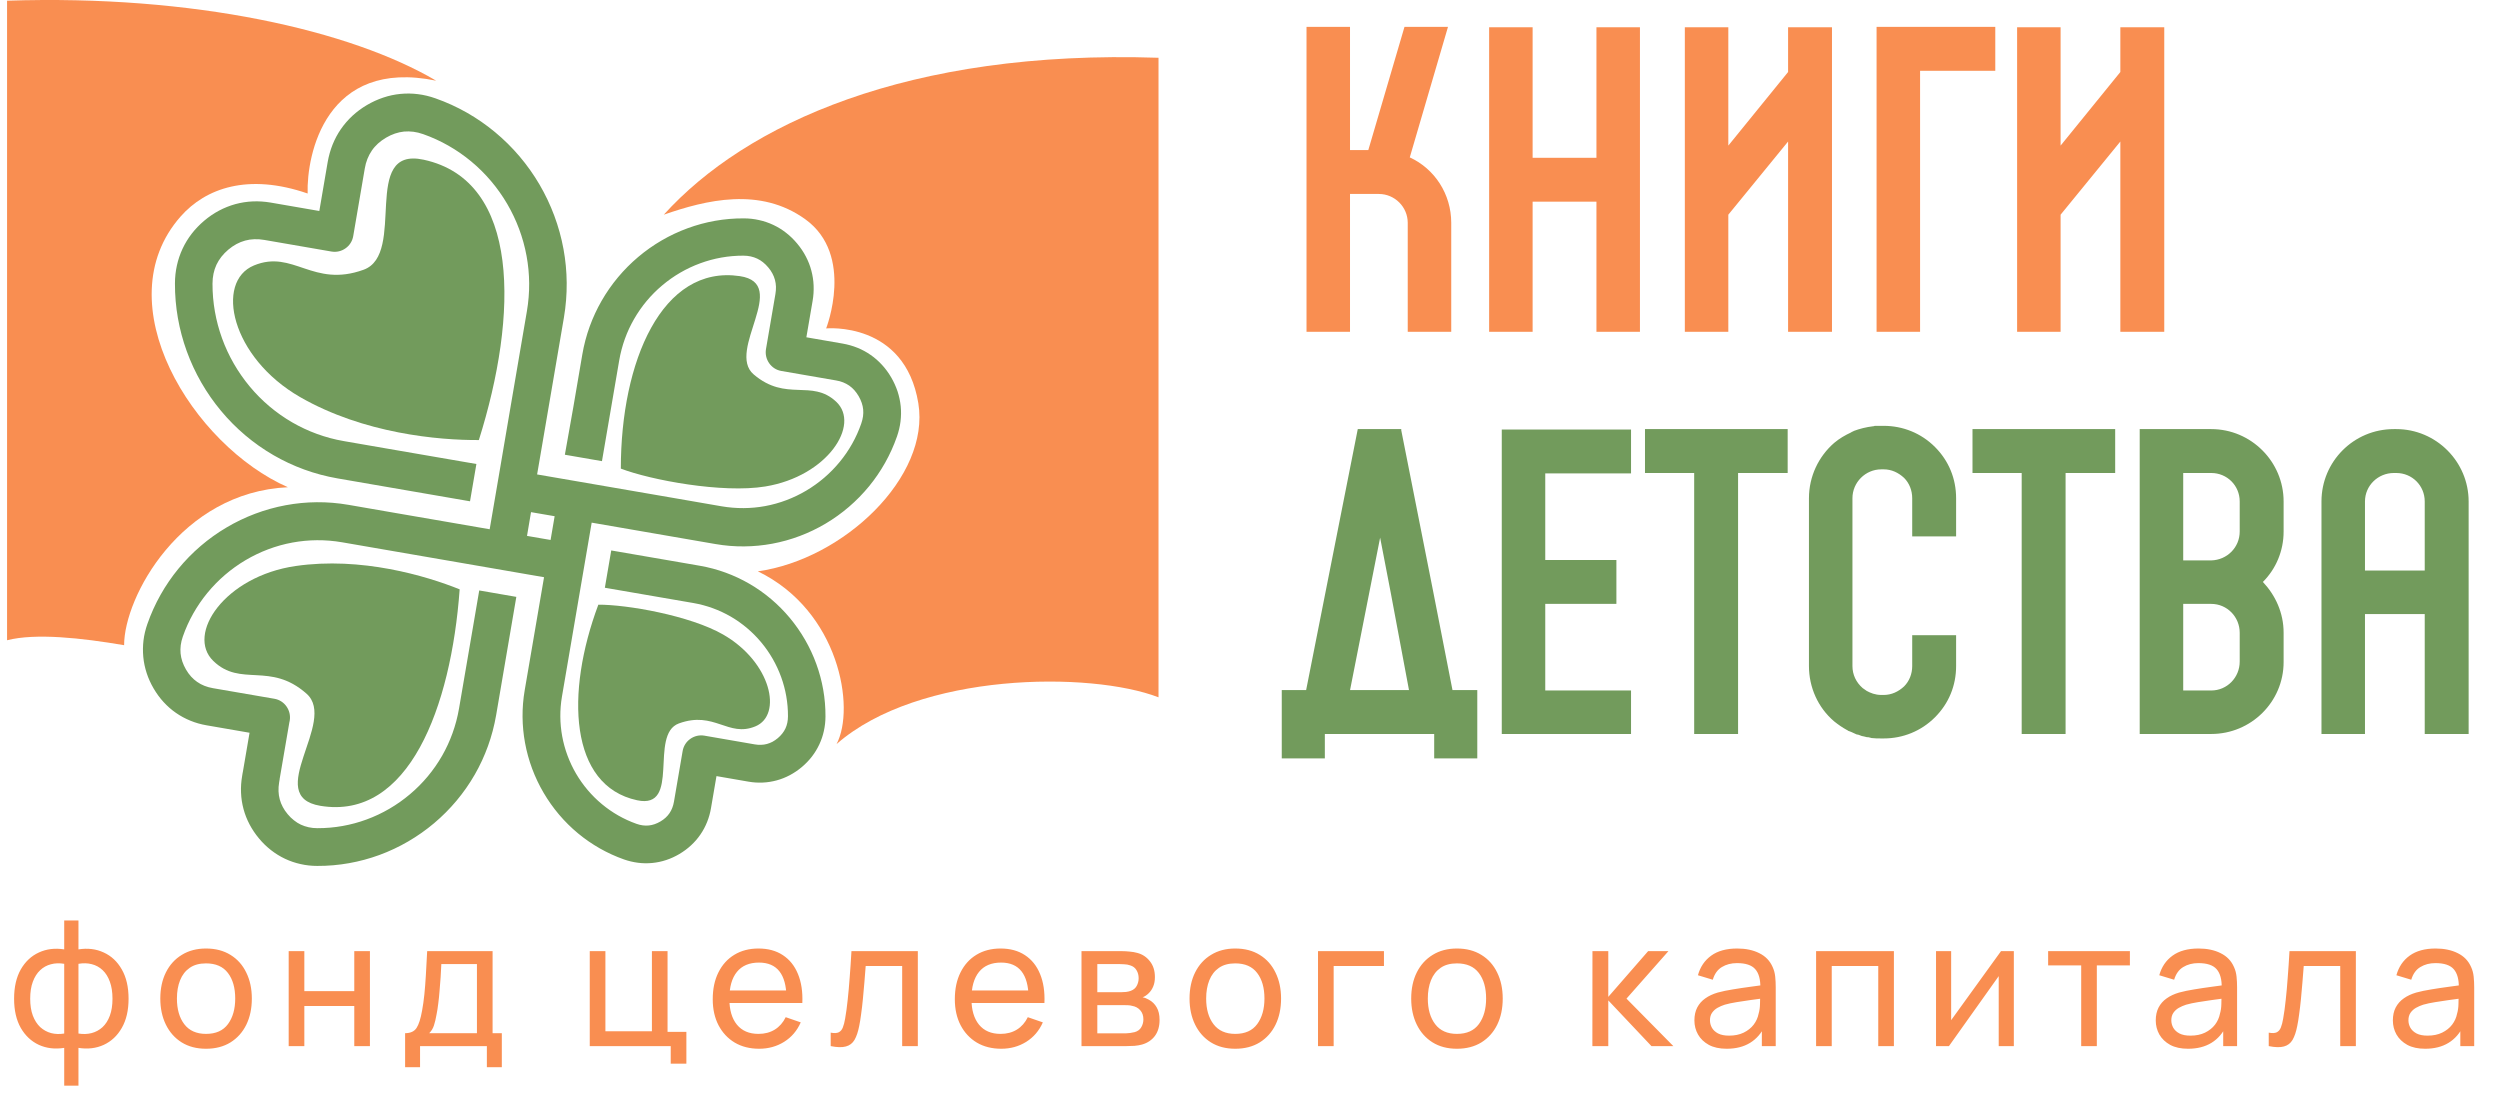
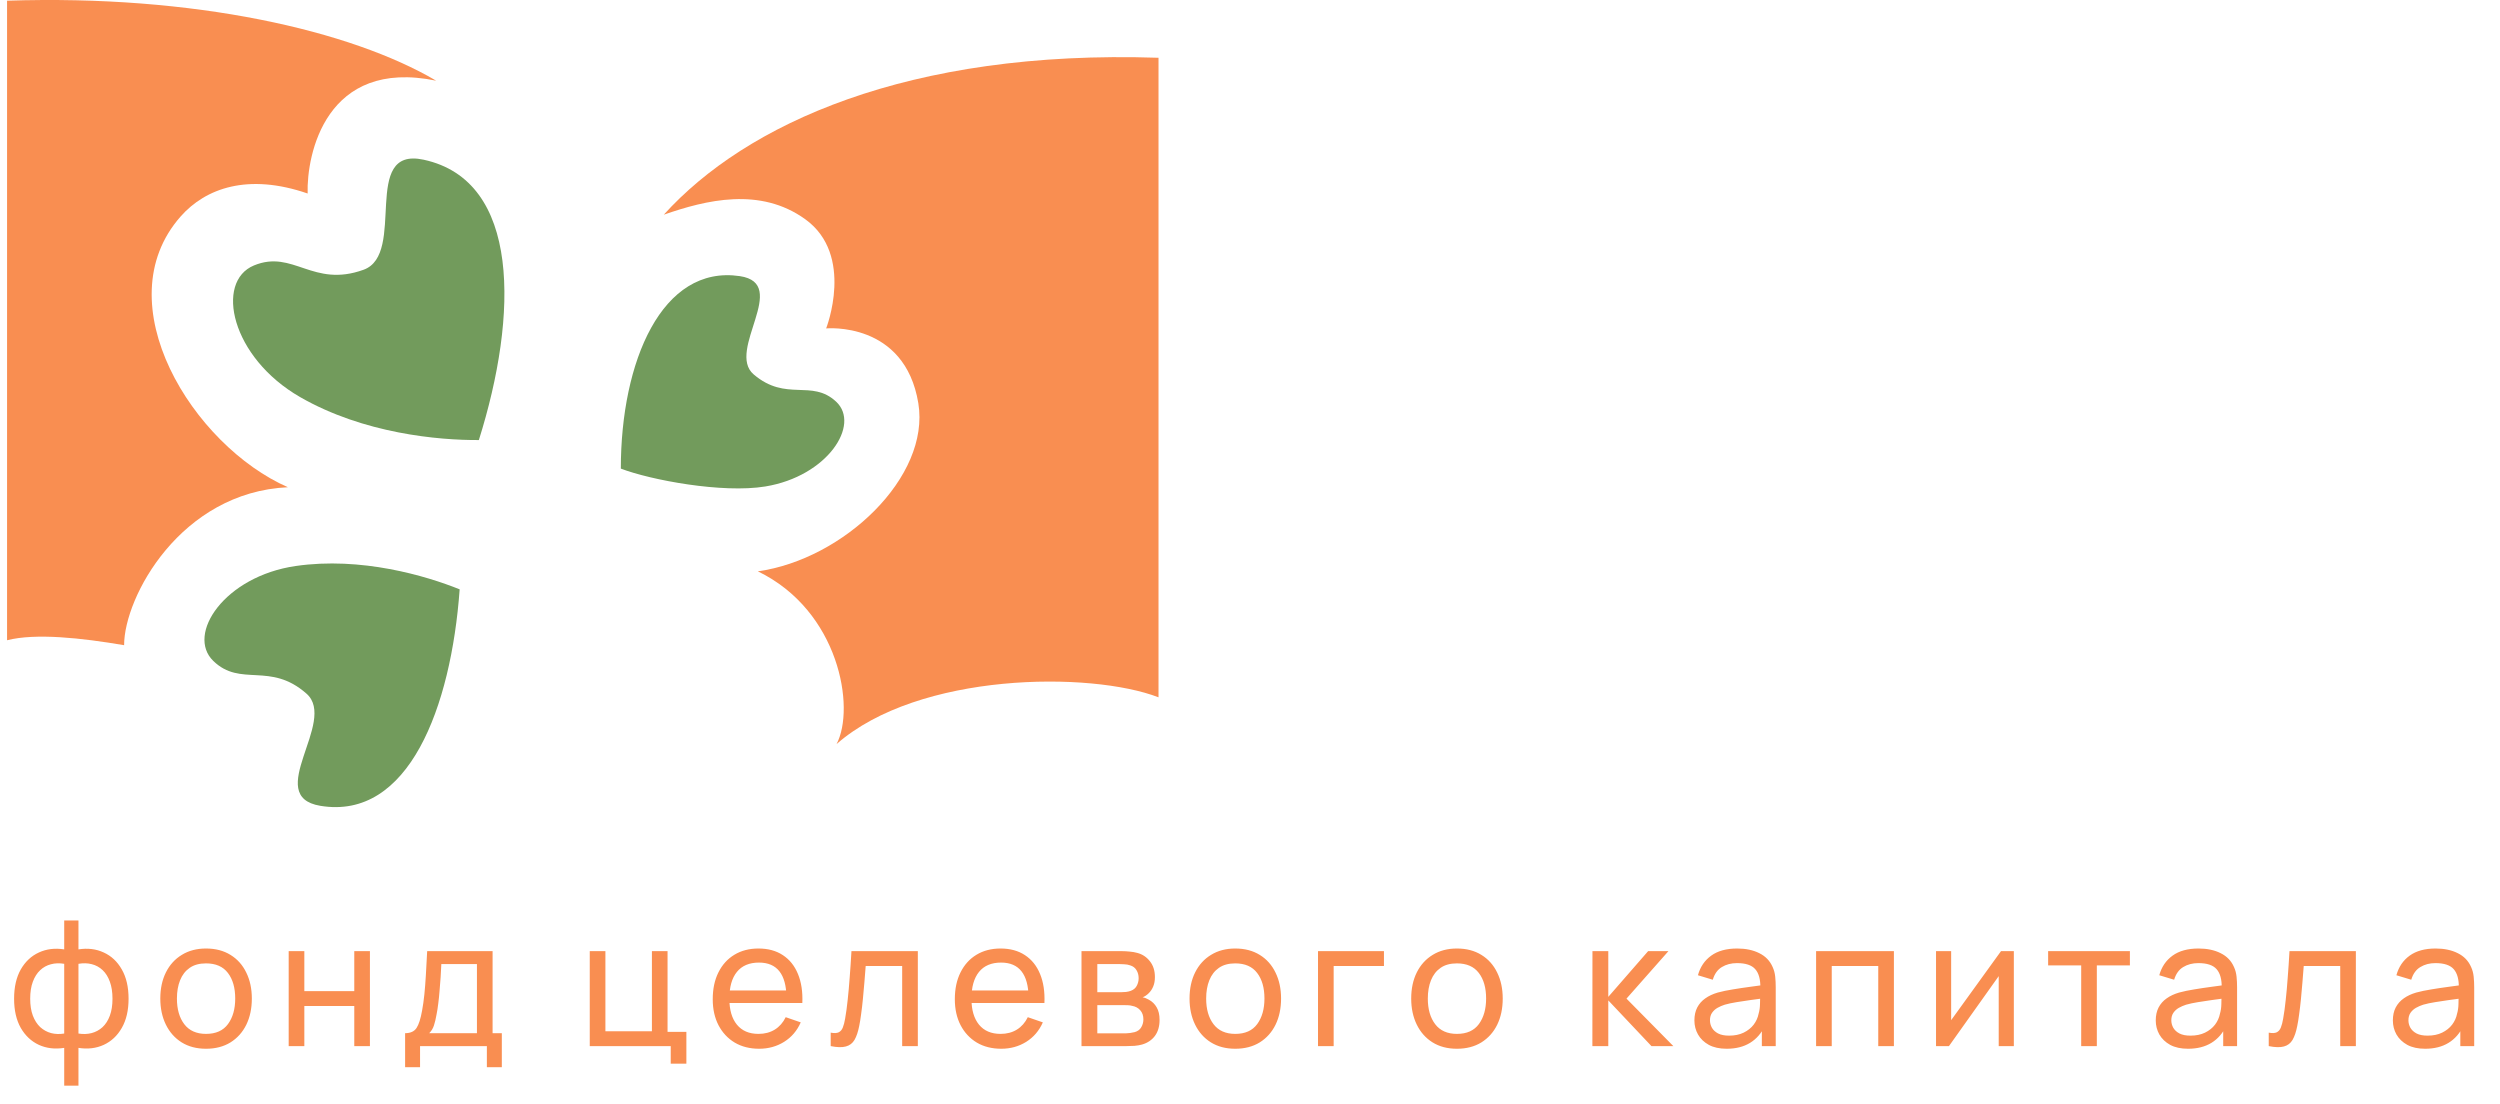
<svg xmlns="http://www.w3.org/2000/svg" width="222" height="98" viewBox="0 0 222 98" fill="none">
-   <path d="M125.188 13.976C127.39 14.986 128.87 17.224 128.87 19.787V29.461H125.007V19.787C125.007 18.379 123.852 17.224 122.444 17.224H119.881V29.461H116.019V2.388H119.881V13.326H121.506L124.718 2.388H128.581L125.188 13.976ZM145.627 2.424V29.461H141.764V2.424H145.627ZM136.097 2.424V14.012H141.764V17.91H136.097V29.461H132.235V2.424H136.097ZM162.68 29.461H158.782V12.568L153.475 19.065V29.461H149.613V2.424H153.475V12.929L158.782 6.395V2.424H162.68V29.461ZM166.64 2.388H177.181V6.287H170.503V29.461H166.64V2.388ZM192.186 29.461H188.287V12.568L182.981 19.065V29.461H179.119V2.424H182.981V12.929L188.287 6.395V2.424H192.186V29.461Z" fill="#F98E51" />
-   <path d="M128.981 61.279H131.183V67.343H127.356V65.177H117.646V67.343H113.82V61.279H115.985L120.57 38.104H120.714H124.432V38.212L127.284 52.615L128.981 61.279ZM122.555 47.742L119.884 61.279H125.118L123.494 52.615L122.555 47.742ZM144.836 42.039H137.219V49.727H143.536V53.626H137.219V61.315H144.836V65.177H133.357V61.315H135.306H133.357V42.039V38.14H144.836V42.039ZM146.075 38.104H158.745V42.002H154.341V65.177H150.443V42.002H146.075V38.104ZM173.702 47.634H169.804V44.241C169.804 43.555 169.551 42.905 169.082 42.436C168.576 41.966 167.963 41.678 167.277 41.678H167.06C165.653 41.678 164.497 42.833 164.497 44.241V59.149C164.497 59.907 164.822 60.593 165.4 61.098C165.508 61.17 165.616 61.243 165.761 61.351C166.086 61.531 166.519 61.712 167.06 61.712H167.277C167.963 61.712 168.576 61.423 169.082 60.954C169.551 60.484 169.804 59.835 169.804 59.149V56.406H173.702V59.149C173.702 60.882 173.053 62.47 171.825 63.697C170.598 64.925 168.974 65.574 167.277 65.574H167.06C166.772 65.574 166.483 65.574 166.194 65.538C166.122 65.502 166.014 65.502 165.905 65.466C165.869 65.466 165.833 65.466 165.797 65.466C165.689 65.43 165.616 65.43 165.508 65.394C165.436 65.394 165.4 65.358 165.328 65.358C165.219 65.322 165.147 65.285 165.039 65.249C164.967 65.249 164.931 65.213 164.858 65.213C164.714 65.141 164.533 65.069 164.389 64.997C164.281 64.961 164.209 64.925 164.1 64.888C164.064 64.852 164.028 64.816 163.992 64.816C163.595 64.6 163.234 64.347 162.873 64.058C161.429 62.831 160.635 61.026 160.635 59.149V44.241C160.635 42.291 161.501 40.523 162.873 39.331C163.342 38.934 163.848 38.645 164.389 38.393L164.425 38.357C164.461 38.357 164.461 38.357 164.497 38.321C164.533 38.321 164.533 38.321 164.57 38.321C164.57 38.284 164.57 38.284 164.57 38.284C165.147 38.068 165.725 37.923 166.338 37.851C166.374 37.851 166.411 37.851 166.483 37.815C166.483 37.815 166.483 37.815 166.519 37.815C166.519 37.815 166.555 37.815 166.591 37.815C166.627 37.815 166.627 37.815 166.663 37.815C166.699 37.815 166.735 37.815 166.735 37.815C166.772 37.815 166.808 37.815 166.844 37.815C166.844 37.815 166.88 37.815 166.916 37.815C166.952 37.815 166.988 37.815 167.06 37.815H167.277C168.974 37.815 170.598 38.465 171.825 39.692C173.053 40.92 173.702 42.508 173.702 44.241V47.634ZM175.158 38.104H187.828V42.002H183.424V65.177H179.525V42.002H175.158V38.104ZM196.36 38.104C199.897 38.104 202.785 40.992 202.785 44.529V47.201C202.785 48.933 202.099 50.522 200.944 51.677C202.063 52.868 202.785 54.42 202.785 56.189V58.788C202.785 62.325 199.897 65.177 196.36 65.177H190.006V38.104H193.869H196.36ZM196.36 61.315C197.767 61.315 198.886 60.16 198.886 58.752V56.189C198.886 54.781 197.767 53.626 196.36 53.626H193.869V61.315H196.36ZM198.886 47.201V44.529C198.886 43.121 197.767 42.002 196.36 42.002H193.869V49.764H196.36C197.767 49.727 198.886 48.608 198.886 47.201ZM219.215 44.529V50.666V54.528V65.177H215.316V54.528H210.01V65.177H206.147V54.528V50.666V44.529C206.147 40.992 208.999 38.104 212.573 38.104H212.789C216.327 38.104 219.215 40.992 219.215 44.529ZM210.01 50.666H215.316V44.529C215.316 43.121 214.197 42.002 212.789 42.002H212.573C211.165 42.002 210.01 43.121 210.01 44.529V50.666Z" fill="#729B5C" />
-   <path fill-rule="evenodd" clip-rule="evenodd" d="M47.159 45.483L43.866 44.913L47.159 45.483ZM46.799 47.587L48.208 47.831L48.892 47.948L49.252 45.84L48.464 45.704L48.41 45.695L47.155 45.478L46.799 47.587ZM50.912 36.149L51.708 31.485C52.001 29.761 52.595 28.16 53.418 26.721C54.273 25.228 55.38 23.911 56.671 22.821C57.972 21.722 59.461 20.853 61.068 20.265C62.633 19.69 64.316 19.383 66.044 19.392C66.507 19.392 66.962 19.441 67.398 19.541C67.839 19.636 68.262 19.781 68.667 19.971C69.072 20.161 69.455 20.396 69.81 20.677C70.166 20.953 70.494 21.274 70.791 21.631C71.093 21.993 71.349 22.373 71.556 22.771C71.767 23.174 71.934 23.59 72.046 24.024C72.163 24.459 72.231 24.902 72.249 25.355C72.267 25.807 72.24 26.264 72.159 26.721L71.605 29.951L74.818 30.508C75.277 30.589 75.714 30.711 76.132 30.879C76.55 31.046 76.942 31.259 77.311 31.517C77.68 31.77 78.017 32.069 78.323 32.403C78.629 32.734 78.899 33.105 79.138 33.512C79.372 33.914 79.561 34.331 79.705 34.76C79.844 35.19 79.939 35.634 79.984 36.081C80.029 36.529 80.02 36.977 79.966 37.425C79.912 37.873 79.804 38.316 79.651 38.76C79.079 40.398 78.229 41.891 77.171 43.184C76.082 44.51 74.773 45.632 73.306 46.501C71.853 47.36 70.251 47.971 68.564 48.283C66.939 48.582 65.239 48.609 63.524 48.31L52.541 46.41L52.181 48.519L51.614 51.83L49.904 61.842C49.697 63.046 49.715 64.24 49.922 65.376C50.138 66.556 50.561 67.683 51.155 68.701C51.758 69.728 52.536 70.651 53.459 71.415C54.359 72.162 55.389 72.755 56.523 73.157C56.712 73.225 56.901 73.27 57.081 73.293C57.261 73.316 57.436 73.32 57.612 73.302C57.783 73.284 57.954 73.248 58.125 73.189C58.296 73.13 58.471 73.049 58.642 72.949C58.813 72.85 58.966 72.737 59.101 72.614C59.236 72.492 59.349 72.361 59.448 72.216C59.547 72.072 59.628 71.918 59.695 71.746C59.763 71.578 59.812 71.393 59.848 71.189L60.617 66.697C60.694 66.24 60.95 65.855 61.301 65.611C61.652 65.362 62.093 65.249 62.548 65.326L67.016 66.1C67.214 66.136 67.407 66.149 67.587 66.14C67.767 66.136 67.943 66.109 68.109 66.063C68.276 66.018 68.442 65.95 68.6 65.869C68.757 65.783 68.915 65.674 69.068 65.548C69.221 65.416 69.356 65.281 69.468 65.136C69.581 64.991 69.675 64.842 69.747 64.688C69.819 64.53 69.878 64.362 69.914 64.181C69.95 64 69.972 63.81 69.972 63.607C69.977 62.399 69.765 61.222 69.365 60.119C68.955 58.992 68.352 57.942 67.587 57.029C66.831 56.124 65.918 55.35 64.883 54.748C63.884 54.174 62.773 53.758 61.576 53.549L58.273 52.979L53.711 52.192L54.278 48.88L60.415 49.939L62.138 50.238C63.731 50.514 65.207 51.066 66.539 51.835C67.916 52.631 69.131 53.667 70.139 54.875C71.151 56.092 71.956 57.481 72.496 58.978C73.027 60.44 73.311 62.01 73.302 63.62C73.302 64.059 73.252 64.484 73.162 64.901C73.072 65.317 72.937 65.715 72.757 66.1C72.577 66.484 72.357 66.846 72.1 67.181C71.839 67.516 71.542 67.828 71.21 68.108C70.872 68.393 70.516 68.633 70.143 68.832C69.765 69.031 69.374 69.19 68.969 69.298C68.564 69.407 68.145 69.475 67.722 69.493C67.299 69.511 66.872 69.484 66.444 69.407L63.623 68.918L63.137 71.755C63.065 72.189 62.948 72.601 62.791 72.994C62.633 73.388 62.435 73.763 62.192 74.112C61.954 74.46 61.679 74.777 61.364 75.067C61.054 75.356 60.708 75.609 60.33 75.836C59.952 76.057 59.565 76.238 59.16 76.37C58.759 76.505 58.345 76.591 57.922 76.632C57.504 76.673 57.081 76.668 56.662 76.614C56.244 76.559 55.83 76.465 55.416 76.32C53.904 75.786 52.527 74.994 51.33 74.003C50.106 72.99 49.072 71.764 48.271 70.397C47.474 69.04 46.912 67.543 46.624 65.973C46.345 64.457 46.322 62.869 46.597 61.272L47.596 55.436L48.311 51.256L47.263 51.075L47.042 51.038L46.214 50.894L39.101 49.663L30.389 48.157C28.882 47.894 27.393 47.917 25.966 48.179C24.486 48.451 23.082 48.989 21.809 49.74C20.522 50.5 19.37 51.486 18.412 52.654C17.48 53.789 16.733 55.097 16.234 56.531C16.144 56.789 16.081 57.047 16.049 57.295C16.018 57.544 16.013 57.789 16.036 58.028C16.058 58.264 16.112 58.499 16.189 58.739C16.27 58.978 16.378 59.214 16.513 59.449C16.648 59.684 16.801 59.892 16.967 60.078C17.134 60.259 17.314 60.422 17.512 60.557C17.71 60.693 17.921 60.811 18.155 60.901C18.384 60.992 18.637 61.064 18.907 61.109L24.364 62.05C24.819 62.127 25.201 62.385 25.444 62.738C25.692 63.091 25.804 63.534 25.728 63.991L25.714 64.064L25.696 64.136L24.832 69.176H24.837L24.787 69.479C24.742 69.751 24.724 70.008 24.733 70.257C24.742 70.506 24.778 70.75 24.841 70.981C24.904 71.216 24.994 71.443 25.111 71.66C25.228 71.882 25.372 72.094 25.548 72.302C25.719 72.51 25.908 72.691 26.106 72.845C26.304 73.004 26.506 73.13 26.718 73.23C26.934 73.329 27.163 73.406 27.406 73.46C27.649 73.515 27.91 73.542 28.185 73.542C29.697 73.546 31.172 73.279 32.545 72.773C33.958 72.257 35.267 71.492 36.41 70.524C37.544 69.57 38.511 68.416 39.263 67.104C39.983 65.842 40.5 64.435 40.761 62.919L42.039 55.459L42.556 52.432L45.85 53.002L45.265 56.427L44.059 63.494C43.731 65.403 43.078 67.181 42.165 68.773C41.215 70.429 39.987 71.886 38.556 73.094C37.112 74.311 35.46 75.275 33.683 75.926C31.946 76.559 30.083 76.903 28.171 76.894C27.663 76.894 27.172 76.84 26.695 76.731C26.218 76.627 25.755 76.469 25.314 76.261C24.873 76.053 24.454 75.795 24.067 75.492C23.68 75.189 23.321 74.845 22.997 74.451C22.668 74.058 22.389 73.641 22.16 73.207C21.93 72.768 21.75 72.316 21.624 71.841C21.498 71.37 21.422 70.886 21.404 70.393C21.381 69.9 21.417 69.402 21.503 68.9L21.552 68.597H21.557L22.16 65.068L18.344 64.407C17.845 64.322 17.368 64.186 16.913 64C16.459 63.815 16.027 63.584 15.631 63.308C15.23 63.032 14.866 62.711 14.528 62.344C14.195 61.983 13.903 61.58 13.642 61.136C13.386 60.698 13.178 60.241 13.026 59.775C12.873 59.304 12.769 58.825 12.724 58.336C12.679 57.847 12.684 57.359 12.742 56.87C12.801 56.382 12.918 55.898 13.084 55.418C13.719 53.599 14.659 51.948 15.833 50.514C17.039 49.043 18.492 47.799 20.117 46.84C21.728 45.885 23.505 45.211 25.372 44.863C27.172 44.528 29.058 44.501 30.956 44.831L35.235 45.573L39.537 46.315L43.483 46.998L44.41 41.578L44.446 41.366L44.77 39.456L45.333 36.154L46.786 27.648C47.074 25.974 47.051 24.314 46.759 22.73C46.457 21.084 45.868 19.523 45.04 18.107C44.203 16.677 43.119 15.392 41.836 14.329C40.585 13.293 39.15 12.465 37.571 11.909C37.278 11.805 36.99 11.737 36.711 11.7C36.428 11.664 36.153 11.66 35.879 11.682C35.613 11.71 35.343 11.768 35.073 11.859C34.803 11.949 34.538 12.076 34.273 12.23C34.007 12.388 33.773 12.56 33.562 12.75C33.355 12.94 33.17 13.148 33.017 13.374C32.86 13.601 32.734 13.845 32.626 14.112C32.522 14.374 32.441 14.664 32.392 14.967L31.366 20.966C31.289 21.423 31.033 21.808 30.682 22.052C30.331 22.301 29.89 22.414 29.436 22.337L23.469 21.305C23.163 21.251 22.871 21.233 22.587 21.242C22.304 21.251 22.029 21.292 21.768 21.364C21.503 21.437 21.246 21.541 20.999 21.672C20.751 21.808 20.508 21.971 20.274 22.169C20.04 22.369 19.833 22.581 19.658 22.803C19.482 23.029 19.338 23.264 19.221 23.509C19.105 23.758 19.019 24.02 18.96 24.3C18.902 24.581 18.87 24.875 18.87 25.187C18.866 26.87 19.163 28.508 19.716 30.037C20.283 31.607 21.125 33.059 22.187 34.335C23.235 35.593 24.509 36.674 25.948 37.507C27.334 38.307 28.882 38.886 30.547 39.172L34.542 39.864L42.304 41.203L41.737 44.515L29.98 42.483C27.919 42.126 26.007 41.416 24.288 40.42C22.506 39.389 20.931 38.05 19.631 36.489C18.317 34.914 17.282 33.118 16.58 31.177C15.896 29.286 15.527 27.255 15.536 25.169C15.536 24.622 15.595 24.092 15.707 23.581C15.82 23.065 15.986 22.572 16.207 22.097C16.427 21.622 16.702 21.174 17.021 20.758C17.341 20.342 17.714 19.957 18.128 19.604C18.547 19.251 18.988 18.948 19.451 18.704C19.919 18.455 20.4 18.265 20.904 18.125C21.408 17.989 21.921 17.908 22.448 17.885C22.97 17.863 23.501 17.899 24.036 17.989L28.356 18.736L29.098 14.392C29.192 13.854 29.337 13.338 29.53 12.85C29.728 12.361 29.971 11.9 30.268 11.47C30.565 11.04 30.907 10.646 31.294 10.284C31.681 9.927 32.108 9.61 32.581 9.33C33.049 9.054 33.535 8.832 34.034 8.665C34.533 8.497 35.042 8.389 35.564 8.339C36.081 8.289 36.603 8.294 37.121 8.362C37.638 8.425 38.156 8.552 38.669 8.733C40.626 9.42 42.408 10.447 43.951 11.728C45.535 13.04 46.876 14.623 47.911 16.392C48.937 18.148 49.666 20.084 50.039 22.12C50.399 24.083 50.426 26.133 50.075 28.205L48.113 39.692L47.834 41.321L47.695 42.13L49.301 42.406L57.954 43.899L59.709 44.202L64.069 44.958C65.391 45.184 66.696 45.171 67.947 44.94C69.243 44.7 70.476 44.23 71.592 43.569C72.721 42.899 73.734 42.035 74.571 41.013C75.39 40.017 76.042 38.873 76.478 37.615C76.555 37.398 76.605 37.181 76.636 36.973C76.663 36.765 76.668 36.561 76.65 36.362C76.632 36.163 76.587 35.968 76.519 35.769C76.451 35.57 76.362 35.371 76.245 35.172C76.127 34.973 76.001 34.801 75.862 34.643C75.723 34.489 75.57 34.353 75.408 34.24C75.241 34.127 75.066 34.032 74.872 33.955C74.679 33.878 74.467 33.819 74.242 33.783L69.383 32.942C68.928 32.865 68.546 32.607 68.303 32.254C68.055 31.901 67.943 31.458 68.019 31.001L68.856 26.115C68.897 25.888 68.91 25.667 68.906 25.459C68.897 25.25 68.87 25.047 68.816 24.852C68.762 24.658 68.69 24.468 68.591 24.287C68.492 24.101 68.37 23.92 68.222 23.748C68.073 23.572 67.92 23.418 67.754 23.287C67.592 23.156 67.421 23.052 67.241 22.966C67.061 22.88 66.867 22.817 66.665 22.771C66.458 22.726 66.242 22.703 66.013 22.703C64.685 22.699 63.394 22.934 62.188 23.378C60.95 23.83 59.803 24.5 58.8 25.346C57.805 26.183 56.955 27.196 56.298 28.345C55.663 29.449 55.214 30.684 54.984 32.014L53.454 40.95L50.16 40.38L50.912 36.149Z" fill="#729B5C" />
  <path d="M65.689 24.519C58.78 23.501 55.13 32.096 55.13 41.613C57.773 42.624 64.146 43.825 67.959 43.199C73.493 42.289 76.431 37.706 74.25 35.67C72.068 33.633 69.821 35.717 66.925 33.247C64.453 31.138 70.207 25.185 65.689 24.519Z" fill="#729B5C" />
  <path d="M37.618 14.182C46.239 16.042 46.025 27.947 42.523 39.076C38.95 39.099 32.286 38.501 26.652 35.262C20.511 31.733 19.069 25.012 22.552 23.571C26.035 22.131 27.767 25.59 32.286 23.954C36.145 22.556 31.98 12.966 37.618 14.182Z" fill="#729B5C" />
  <path d="M28.446 71.557C36.285 72.861 40.057 62.819 40.818 52.334C37.832 51.129 32.052 49.418 26.258 50.261C19.943 51.179 16.504 56.33 18.943 58.693C21.382 61.055 23.982 58.733 27.224 61.603C29.992 64.055 23.32 70.705 28.446 71.557Z" fill="#729B5C" />
-   <path d="M56.575 71.063C50.558 69.772 50.197 61.552 53.132 53.697C55.626 53.678 61.256 54.652 64.21 56.345C68.498 58.803 69.509 63.492 67.08 64.5C64.651 65.507 63.439 63.095 60.287 64.24C57.596 65.219 60.51 71.907 56.575 71.063Z" fill="#729B5C" />
  <path d="M102.876 61.921V5.13C80.61 4.388 66.207 11.034 58.944 19.065C62.698 17.759 67.498 16.574 71.512 19.473C75.919 22.656 73.362 29.163 73.362 29.163C73.362 29.163 80.346 28.497 81.548 35.808C82.624 42.353 74.903 49.675 67.295 50.734C74.531 54.239 75.976 62.87 74.287 66.073C81.59 59.673 96.842 59.593 102.876 61.921Z" fill="#F98E51" />
  <path d="M0.627 56.854V0.062C17.264 -0.492 31.168 2.711 38.73 7.165C28.923 5.141 27.217 13.729 27.318 17.183C22.026 15.356 18.258 16.712 16.045 19.217C9.236 26.926 17.148 39.575 25.564 43.266C16.045 43.709 11.021 53.011 11.021 57.293C7.21 56.645 3.168 56.206 0.627 56.854Z" fill="#F98E51" />
  <path d="M5.702 96.408V93.051C4.88 93.181 4.13 93.092 3.454 92.785C2.782 92.473 2.246 91.971 1.845 91.278C1.45 90.581 1.252 89.717 1.252 88.686C1.252 87.65 1.45 86.784 1.845 86.086C2.246 85.389 2.782 84.887 3.454 84.58C4.13 84.267 4.88 84.176 5.702 84.306V81.738H6.967V84.306C7.79 84.176 8.536 84.267 9.208 84.58C9.885 84.887 10.421 85.389 10.816 86.086C11.217 86.784 11.417 87.65 11.417 88.686C11.417 89.717 11.217 90.581 10.816 91.278C10.421 91.971 9.885 92.473 9.208 92.785C8.536 93.092 7.79 93.181 6.967 93.051V96.408H5.702ZM5.702 91.778V85.587C5.281 85.514 4.888 85.527 4.523 85.626C4.159 85.719 3.839 85.896 3.563 86.157C3.287 86.417 3.071 86.758 2.915 87.18C2.759 87.601 2.681 88.103 2.681 88.686C2.681 89.264 2.759 89.764 2.915 90.185C3.076 90.607 3.295 90.948 3.571 91.208C3.852 91.463 4.175 91.64 4.539 91.739C4.903 91.833 5.291 91.846 5.702 91.778ZM6.967 91.778C7.378 91.846 7.766 91.833 8.13 91.739C8.495 91.645 8.817 91.471 9.099 91.216C9.38 90.956 9.598 90.615 9.754 90.193C9.911 89.772 9.989 89.269 9.989 88.686C9.989 88.098 9.911 87.593 9.754 87.172C9.603 86.75 9.39 86.409 9.114 86.149C8.838 85.889 8.516 85.712 8.146 85.618C7.782 85.524 7.389 85.514 6.967 85.587V91.778ZM18.295 93.129C17.457 93.129 16.733 92.939 16.124 92.559C15.521 92.179 15.055 91.653 14.727 90.982C14.399 90.31 14.235 89.54 14.235 88.671C14.235 87.786 14.402 87.01 14.735 86.344C15.068 85.678 15.539 85.16 16.148 84.79C16.757 84.416 17.473 84.228 18.295 84.228C19.138 84.228 19.864 84.418 20.473 84.798C21.082 85.173 21.548 85.696 21.871 86.368C22.199 87.034 22.363 87.801 22.363 88.671C22.363 89.55 22.199 90.326 21.871 90.997C21.543 91.664 21.074 92.187 20.465 92.567C19.856 92.941 19.133 93.129 18.295 93.129ZM18.295 91.809C19.169 91.809 19.82 91.518 20.247 90.935C20.674 90.352 20.887 89.597 20.887 88.671C20.887 87.718 20.671 86.961 20.239 86.399C19.807 85.831 19.159 85.548 18.295 85.548C17.707 85.548 17.223 85.68 16.843 85.946C16.463 86.211 16.179 86.578 15.992 87.047C15.804 87.515 15.711 88.056 15.711 88.671C15.711 89.618 15.929 90.378 16.366 90.951C16.804 91.523 17.447 91.809 18.295 91.809ZM25.635 92.894V84.462H27.025V88.015H31.46V84.462H32.849V92.894H31.46V89.334H27.025V92.894H25.635ZM35.973 94.768V91.747C36.447 91.747 36.785 91.593 36.988 91.286C37.191 90.974 37.355 90.461 37.48 89.748C37.563 89.3 37.631 88.822 37.683 88.311C37.735 87.801 37.779 87.234 37.816 86.609C37.858 85.98 37.897 85.264 37.933 84.462H43.742V91.747H44.562V94.768H43.234V92.894H37.301V94.768H35.973ZM38.113 91.747H42.352V85.61H39.19C39.175 85.98 39.154 86.368 39.128 86.773C39.102 87.174 39.07 87.575 39.034 87.976C39.003 88.377 38.964 88.757 38.917 89.116C38.875 89.47 38.826 89.787 38.769 90.068C38.701 90.459 38.623 90.789 38.534 91.06C38.446 91.33 38.305 91.559 38.113 91.747ZM59.56 94.456V92.894H52.37V84.462H53.76V91.575H57.89V84.462H59.279V91.63H60.95V94.456H59.56ZM67.413 93.129C66.586 93.129 65.862 92.947 65.243 92.582C64.629 92.213 64.15 91.7 63.806 91.044C63.463 90.383 63.291 89.613 63.291 88.733C63.291 87.812 63.46 87.016 63.798 86.344C64.137 85.667 64.608 85.147 65.212 84.783C65.821 84.413 66.534 84.228 67.351 84.228C68.199 84.228 68.92 84.423 69.514 84.814C70.112 85.204 70.56 85.761 70.856 86.485C71.158 87.208 71.288 88.07 71.247 89.069H69.841V88.569C69.826 87.533 69.615 86.76 69.209 86.25C68.803 85.735 68.199 85.477 67.398 85.477C66.539 85.477 65.886 85.753 65.438 86.305C64.99 86.857 64.767 87.648 64.767 88.678C64.767 89.673 64.99 90.443 65.438 90.99C65.886 91.536 66.523 91.809 67.351 91.809C67.908 91.809 68.392 91.682 68.803 91.427C69.214 91.172 69.537 90.805 69.771 90.326L71.106 90.787C70.778 91.531 70.284 92.109 69.623 92.52C68.967 92.926 68.231 93.129 67.413 93.129ZM64.298 89.069V87.952H70.529V89.069H64.298ZM73.766 92.894V91.7C74.078 91.757 74.315 91.747 74.476 91.669C74.643 91.585 74.765 91.442 74.843 91.239C74.927 91.031 74.994 90.771 75.046 90.459C75.135 89.964 75.21 89.412 75.273 88.803C75.34 88.194 75.4 87.528 75.452 86.805C75.51 86.076 75.562 85.295 75.609 84.462H81.503V92.894H80.113V85.782H76.873C76.842 86.261 76.803 86.753 76.756 87.257C76.715 87.762 76.67 88.254 76.623 88.733C76.577 89.207 76.525 89.649 76.467 90.06C76.415 90.466 76.358 90.818 76.296 91.114C76.197 91.624 76.059 92.033 75.882 92.34C75.705 92.642 75.45 92.837 75.117 92.926C74.784 93.019 74.333 93.009 73.766 92.894ZM88.911 93.129C88.084 93.129 87.36 92.947 86.741 92.582C86.127 92.213 85.648 91.7 85.304 91.044C84.961 90.383 84.789 89.613 84.789 88.733C84.789 87.812 84.958 87.016 85.297 86.344C85.635 85.667 86.106 85.147 86.71 84.783C87.319 84.413 88.032 84.228 88.849 84.228C89.697 84.228 90.418 84.423 91.012 84.814C91.61 85.204 92.058 85.761 92.355 86.485C92.656 87.208 92.787 88.07 92.745 89.069H91.34V88.569C91.324 87.533 91.113 86.76 90.707 86.25C90.301 85.735 89.697 85.477 88.896 85.477C88.037 85.477 87.384 85.753 86.936 86.305C86.489 86.857 86.265 87.648 86.265 88.678C86.265 89.673 86.489 90.443 86.936 90.99C87.384 91.536 88.021 91.809 88.849 91.809C89.406 91.809 89.89 91.682 90.301 91.427C90.712 91.172 91.035 90.805 91.269 90.326L92.604 90.787C92.276 91.531 91.782 92.109 91.121 92.52C90.465 92.926 89.729 93.129 88.911 93.129ZM85.796 89.069V87.952H92.027V89.069H85.796ZM96.037 92.894V84.462H99.628C99.842 84.462 100.071 84.475 100.315 84.501C100.565 84.522 100.792 84.561 100.995 84.619C101.447 84.738 101.82 84.986 102.111 85.36C102.408 85.73 102.556 86.198 102.556 86.766C102.556 87.083 102.507 87.359 102.408 87.593C102.314 87.828 102.179 88.031 102.002 88.202C101.924 88.28 101.838 88.351 101.744 88.413C101.65 88.475 101.557 88.525 101.463 88.561C101.645 88.593 101.83 88.663 102.017 88.772C102.314 88.933 102.546 89.16 102.712 89.451C102.884 89.743 102.97 90.115 102.97 90.568C102.97 91.14 102.832 91.614 102.556 91.989C102.28 92.358 101.9 92.614 101.416 92.754C101.213 92.811 100.989 92.85 100.745 92.871C100.5 92.887 100.263 92.894 100.034 92.894H96.037ZM97.442 91.762H99.956C100.066 91.762 100.196 91.752 100.347 91.731C100.503 91.71 100.641 91.684 100.76 91.653C101.031 91.575 101.226 91.429 101.346 91.216C101.471 91.002 101.533 90.771 101.533 90.521C101.533 90.188 101.44 89.917 101.252 89.709C101.07 89.501 100.828 89.371 100.526 89.319C100.417 89.287 100.297 89.269 100.167 89.264C100.042 89.259 99.93 89.256 99.831 89.256H97.442V91.762ZM97.442 88.109H99.535C99.68 88.109 99.834 88.101 99.995 88.085C100.157 88.064 100.297 88.031 100.417 87.984C100.656 87.895 100.831 87.749 100.94 87.546C101.054 87.338 101.112 87.112 101.112 86.867C101.112 86.597 101.049 86.36 100.924 86.157C100.805 85.948 100.62 85.805 100.37 85.727C100.203 85.665 100.016 85.631 99.808 85.626C99.605 85.615 99.475 85.61 99.418 85.61H97.442V88.109ZM109.691 93.129C108.853 93.129 108.13 92.939 107.521 92.559C106.917 92.179 106.451 91.653 106.123 90.982C105.795 90.31 105.631 89.54 105.631 88.671C105.631 87.786 105.798 87.01 106.131 86.344C106.464 85.678 106.935 85.16 107.544 84.79C108.153 84.416 108.869 84.228 109.691 84.228C110.535 84.228 111.261 84.418 111.87 84.798C112.479 85.173 112.944 85.696 113.267 86.368C113.595 87.034 113.759 87.801 113.759 88.671C113.759 89.55 113.595 90.326 113.267 90.997C112.939 91.664 112.471 92.187 111.862 92.567C111.253 92.941 110.529 93.129 109.691 93.129ZM109.691 91.809C110.566 91.809 111.216 91.518 111.643 90.935C112.07 90.352 112.283 89.597 112.283 88.671C112.283 87.718 112.067 86.961 111.635 86.399C111.203 85.831 110.555 85.548 109.691 85.548C109.103 85.548 108.619 85.68 108.239 85.946C107.859 86.211 107.575 86.578 107.388 87.047C107.201 87.515 107.107 88.056 107.107 88.671C107.107 89.618 107.326 90.378 107.763 90.951C108.2 91.523 108.843 91.809 109.691 91.809ZM117.039 92.894V84.462H122.895V85.782H118.429V92.894H117.039ZM129.375 93.129C128.537 93.129 127.813 92.939 127.204 92.559C126.6 92.179 126.135 91.653 125.807 90.982C125.479 90.31 125.315 89.54 125.315 88.671C125.315 87.786 125.481 87.01 125.814 86.344C126.148 85.678 126.619 85.16 127.228 84.79C127.837 84.416 128.552 84.228 129.375 84.228C130.218 84.228 130.944 84.418 131.553 84.798C132.162 85.173 132.628 85.696 132.951 86.368C133.278 87.034 133.442 87.801 133.442 88.671C133.442 89.55 133.278 90.326 132.951 90.997C132.623 91.664 132.154 92.187 131.545 92.567C130.936 92.941 130.213 93.129 129.375 93.129ZM129.375 91.809C130.249 91.809 130.9 91.518 131.327 90.935C131.753 90.352 131.967 89.597 131.967 88.671C131.967 87.718 131.751 86.961 131.319 86.399C130.887 85.831 130.239 85.548 129.375 85.548C128.787 85.548 128.302 85.68 127.923 85.946C127.543 86.211 127.259 86.578 127.071 87.047C126.884 87.515 126.79 88.056 126.79 88.671C126.79 89.618 127.009 90.378 127.446 90.951C127.883 91.523 128.526 91.809 129.375 91.809ZM141.403 92.894L141.41 84.462H142.816V88.522L146.353 84.462H148.156L144.432 88.678L148.593 92.894H146.649L142.816 88.835V92.894H141.403ZM153.329 93.129C152.699 93.129 152.171 93.014 151.744 92.785C151.322 92.551 151.002 92.244 150.784 91.864C150.57 91.484 150.463 91.068 150.463 90.615C150.463 90.172 150.547 89.79 150.713 89.467C150.885 89.139 151.124 88.868 151.432 88.655C151.739 88.436 152.106 88.265 152.532 88.14C152.933 88.031 153.381 87.937 153.875 87.859C154.375 87.775 154.88 87.7 155.39 87.632C155.9 87.565 156.376 87.5 156.819 87.437L156.319 87.726C156.335 86.977 156.184 86.422 155.866 86.063C155.554 85.704 155.013 85.524 154.242 85.524C153.732 85.524 153.285 85.641 152.899 85.876C152.519 86.105 152.251 86.479 152.095 87L150.776 86.602C150.979 85.863 151.372 85.282 151.955 84.861C152.538 84.439 153.305 84.228 154.258 84.228C155.023 84.228 155.679 84.366 156.225 84.642C156.777 84.913 157.173 85.324 157.412 85.876C157.532 86.136 157.607 86.419 157.639 86.727C157.67 87.028 157.685 87.346 157.685 87.679V92.894H156.452V90.872L156.741 91.06C156.423 91.742 155.978 92.257 155.406 92.606C154.838 92.954 154.146 93.129 153.329 93.129ZM153.54 91.965C154.039 91.965 154.471 91.877 154.836 91.7C155.205 91.518 155.502 91.281 155.726 90.99C155.95 90.693 156.095 90.37 156.163 90.021C156.241 89.761 156.283 89.472 156.288 89.155C156.298 88.832 156.303 88.585 156.303 88.413L156.788 88.624C156.335 88.686 155.89 88.746 155.452 88.803C155.015 88.861 154.601 88.923 154.211 88.991C153.821 89.053 153.469 89.129 153.157 89.217C152.928 89.29 152.712 89.384 152.509 89.498C152.311 89.613 152.15 89.761 152.025 89.943C151.905 90.12 151.845 90.341 151.845 90.607C151.845 90.836 151.903 91.055 152.017 91.263C152.137 91.471 152.319 91.64 152.564 91.77C152.814 91.9 153.139 91.965 153.54 91.965ZM161.269 92.894V84.462H168.179V92.894H166.789V85.782H162.659V92.894H161.269ZM178.829 84.462V92.894H177.486V86.68L173.067 92.894H171.919V84.462H173.262V90.591L177.689 84.462H178.829ZM184.81 92.894V85.727H181.874V84.462H189.135V85.727H186.199V92.894H184.81ZM194.297 93.129C193.667 93.129 193.139 93.014 192.712 92.785C192.29 92.551 191.97 92.244 191.751 91.864C191.538 91.484 191.431 91.068 191.431 90.615C191.431 90.172 191.515 89.79 191.681 89.467C191.853 89.139 192.092 88.868 192.4 88.655C192.707 88.436 193.074 88.265 193.5 88.14C193.901 88.031 194.349 87.937 194.843 87.859C195.343 87.775 195.848 87.7 196.358 87.632C196.868 87.565 197.344 87.5 197.787 87.437L197.287 87.726C197.303 86.977 197.152 86.422 196.834 86.063C196.522 85.704 195.981 85.524 195.21 85.524C194.7 85.524 194.252 85.641 193.867 85.876C193.487 86.105 193.219 86.479 193.063 87L191.744 86.602C191.947 85.863 192.34 85.282 192.923 84.861C193.506 84.439 194.273 84.228 195.226 84.228C195.991 84.228 196.647 84.366 197.193 84.642C197.745 84.913 198.141 85.324 198.38 85.876C198.5 86.136 198.575 86.419 198.606 86.727C198.638 87.028 198.653 87.346 198.653 87.679V92.894H197.42V90.872L197.709 91.06C197.391 91.742 196.946 92.257 196.374 92.606C195.806 92.954 195.114 93.129 194.297 93.129ZM194.508 91.965C195.007 91.965 195.439 91.877 195.804 91.7C196.173 91.518 196.47 91.281 196.694 90.99C196.917 90.693 197.063 90.37 197.131 90.021C197.209 89.761 197.251 89.472 197.256 89.155C197.266 88.832 197.271 88.585 197.271 88.413L197.755 88.624C197.303 88.686 196.858 88.746 196.42 88.803C195.983 88.861 195.569 88.923 195.179 88.991C194.789 89.053 194.437 89.129 194.125 89.217C193.896 89.29 193.68 89.384 193.477 89.498C193.279 89.613 193.118 89.761 192.993 89.943C192.873 90.12 192.813 90.341 192.813 90.607C192.813 90.836 192.871 91.055 192.985 91.263C193.105 91.471 193.287 91.64 193.532 91.77C193.781 91.9 194.107 91.965 194.508 91.965ZM201.464 92.894V91.7C201.776 91.757 202.013 91.747 202.174 91.669C202.341 91.585 202.463 91.442 202.541 91.239C202.625 91.031 202.692 90.771 202.744 90.459C202.833 89.964 202.908 89.412 202.971 88.803C203.039 88.194 203.098 87.528 203.15 86.805C203.208 86.076 203.26 85.295 203.307 84.462H209.201V92.894H207.812V85.782H204.571C204.54 86.261 204.501 86.753 204.454 87.257C204.413 87.762 204.368 88.254 204.322 88.733C204.275 89.207 204.223 89.649 204.165 90.06C204.113 90.466 204.056 90.818 203.994 91.114C203.895 91.624 203.757 92.033 203.58 92.34C203.403 92.642 203.148 92.837 202.815 92.926C202.482 93.019 202.031 93.009 201.464 92.894ZM215.353 93.129C214.723 93.129 214.194 93.014 213.768 92.785C213.346 92.551 213.026 92.244 212.807 91.864C212.594 91.484 212.487 91.068 212.487 90.615C212.487 90.172 212.57 89.79 212.737 89.467C212.909 89.139 213.148 88.868 213.455 88.655C213.762 88.436 214.129 88.265 214.556 88.14C214.957 88.031 215.405 87.937 215.899 87.859C216.399 87.775 216.904 87.7 217.414 87.632C217.924 87.565 218.4 87.5 218.843 87.437L218.343 87.726C218.358 86.977 218.207 86.422 217.89 86.063C217.578 85.704 217.036 85.524 216.266 85.524C215.756 85.524 215.308 85.641 214.923 85.876C214.543 86.105 214.275 86.479 214.119 87L212.8 86.602C213.003 85.863 213.395 85.282 213.978 84.861C214.561 84.439 215.329 84.228 216.282 84.228C217.047 84.228 217.703 84.366 218.249 84.642C218.801 84.913 219.196 85.324 219.436 85.876C219.556 86.136 219.631 86.419 219.662 86.727C219.694 87.028 219.709 87.346 219.709 87.679V92.894H218.476V90.872L218.764 91.06C218.447 91.742 218.002 92.257 217.429 92.606C216.862 92.954 216.17 93.129 215.353 93.129ZM215.563 91.965C216.063 91.965 216.495 91.877 216.859 91.7C217.229 91.518 217.526 91.281 217.749 90.99C217.973 90.693 218.119 90.37 218.187 90.021C218.265 89.761 218.306 89.472 218.312 89.155C218.322 88.832 218.327 88.585 218.327 88.413L218.811 88.624C218.358 88.686 217.913 88.746 217.476 88.803C217.039 88.861 216.625 88.923 216.235 88.991C215.844 89.053 215.493 89.129 215.181 89.217C214.952 89.29 214.736 89.384 214.533 89.498C214.335 89.613 214.174 89.761 214.049 89.943C213.929 90.12 213.869 90.341 213.869 90.607C213.869 90.836 213.926 91.055 214.041 91.263C214.161 91.471 214.343 91.64 214.587 91.77C214.837 91.9 215.163 91.965 215.563 91.965Z" fill="#F98E51" />
</svg>